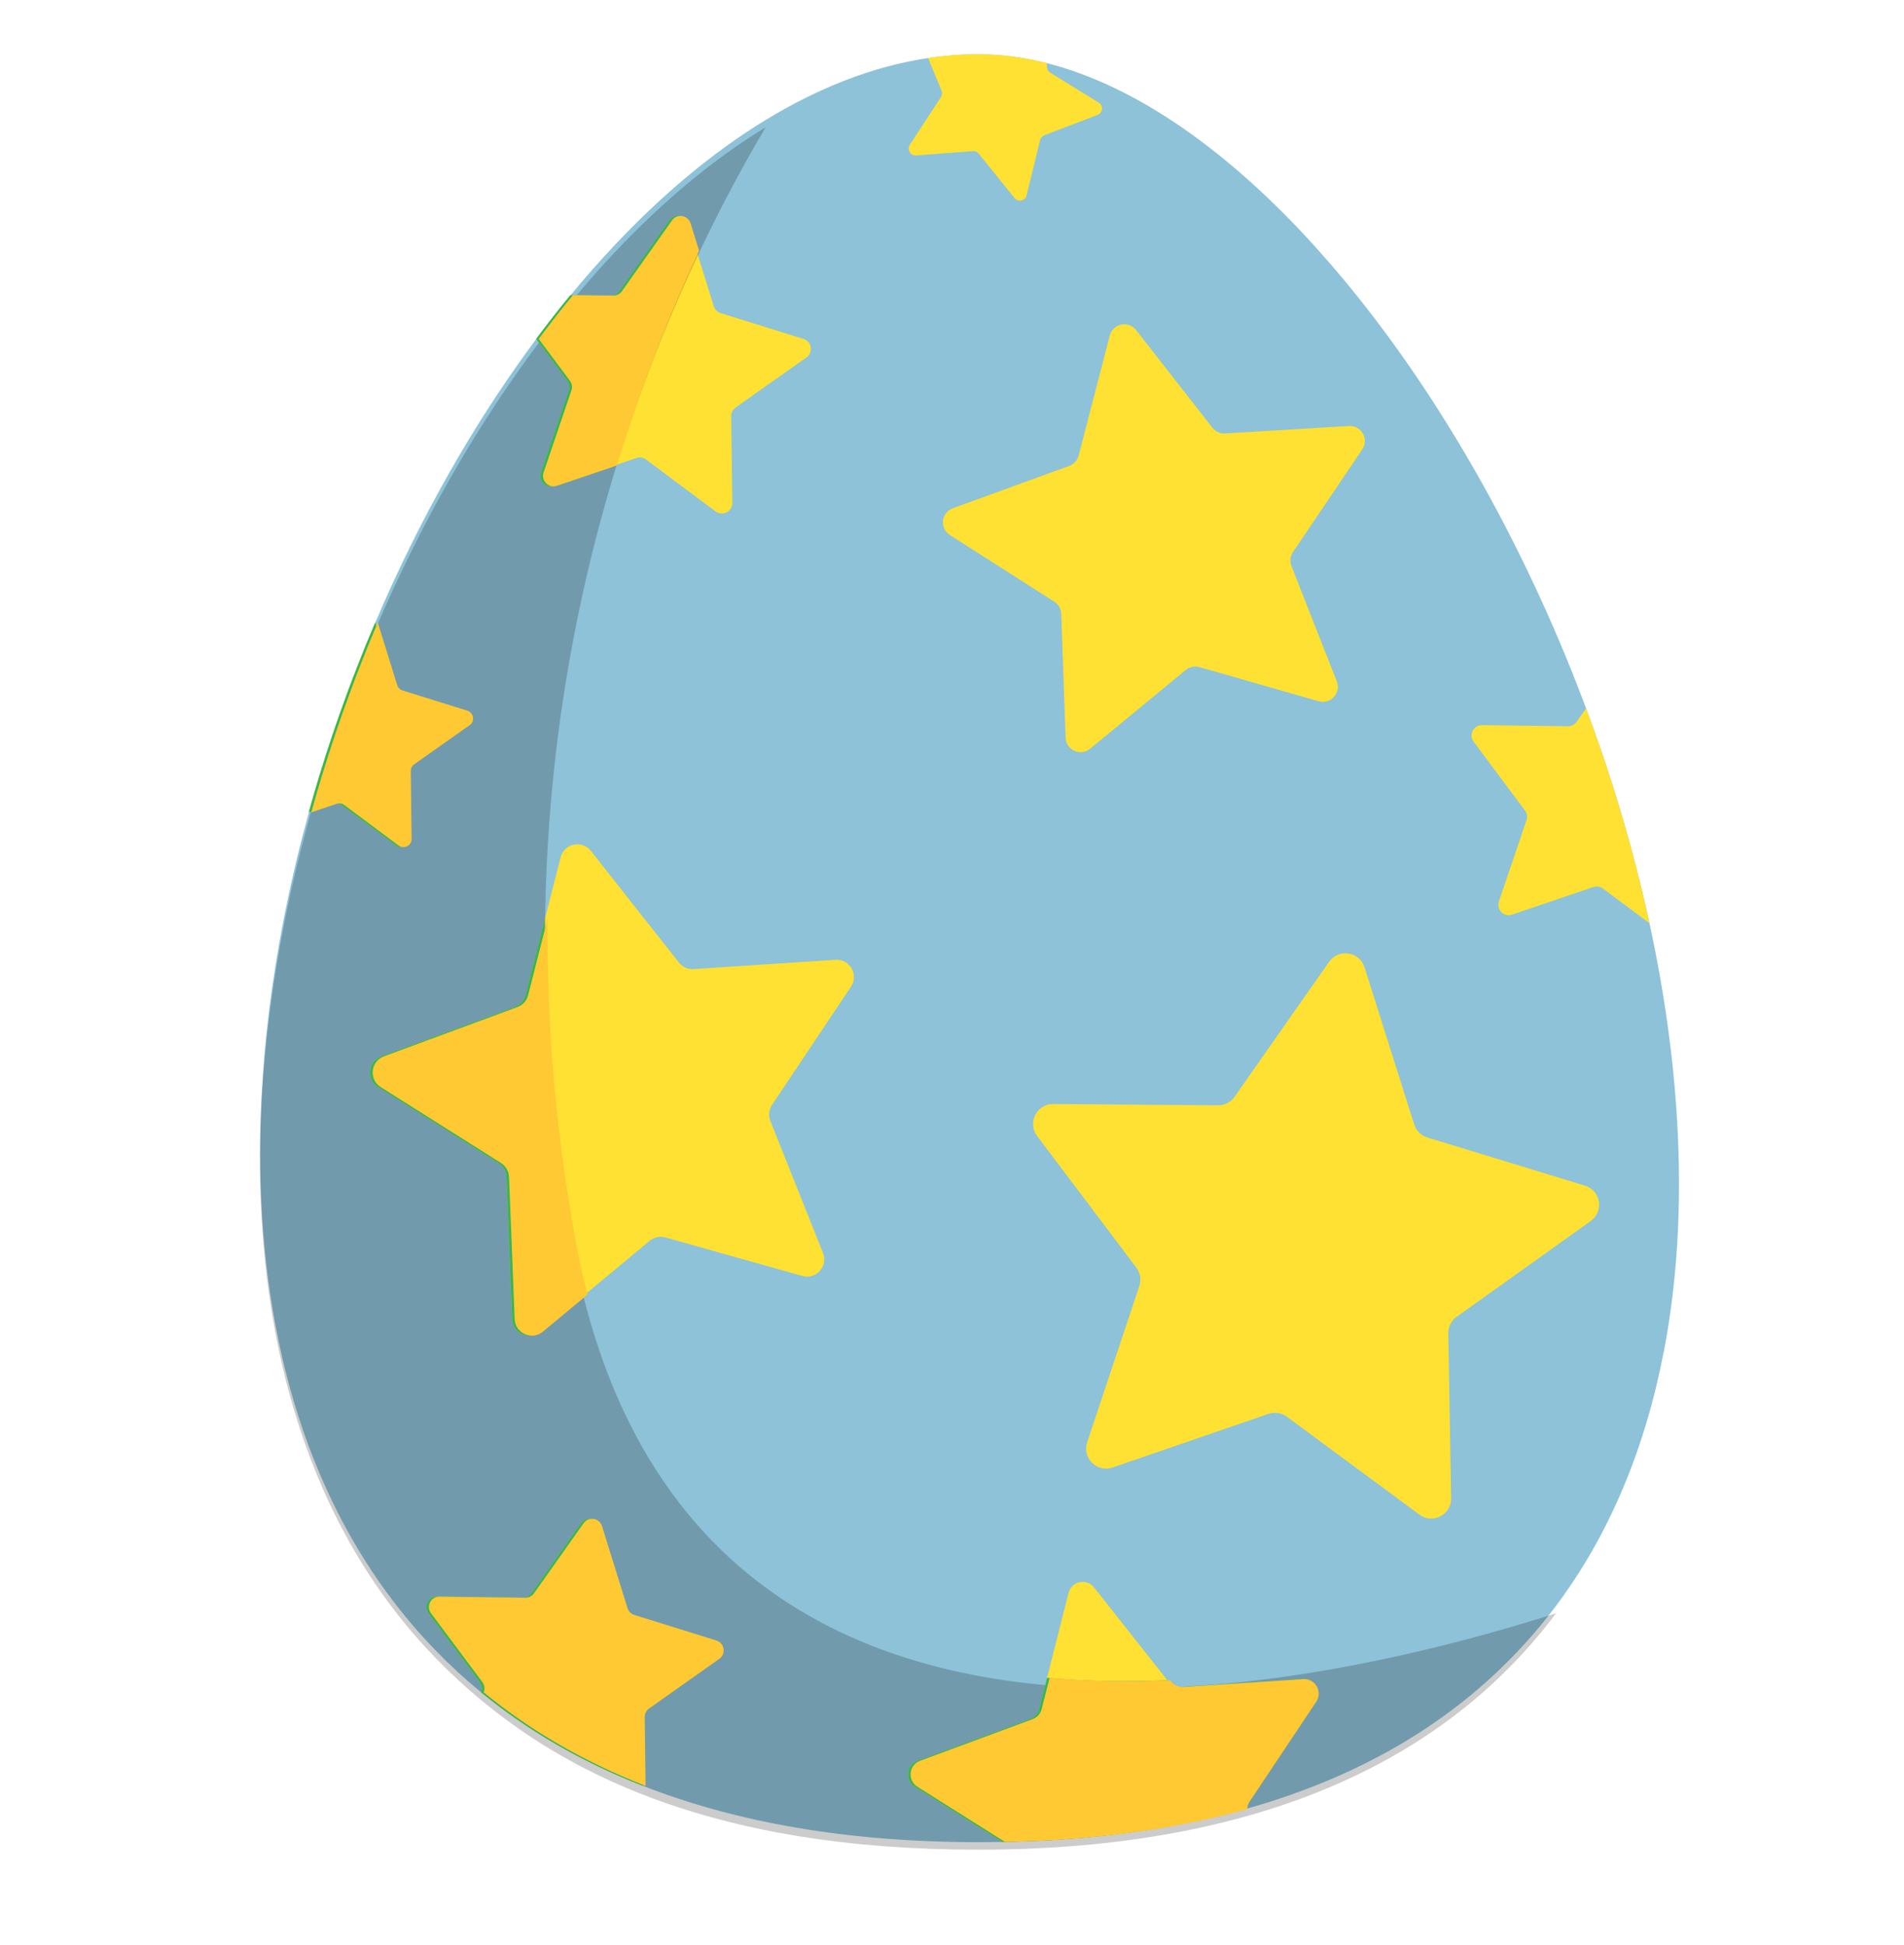
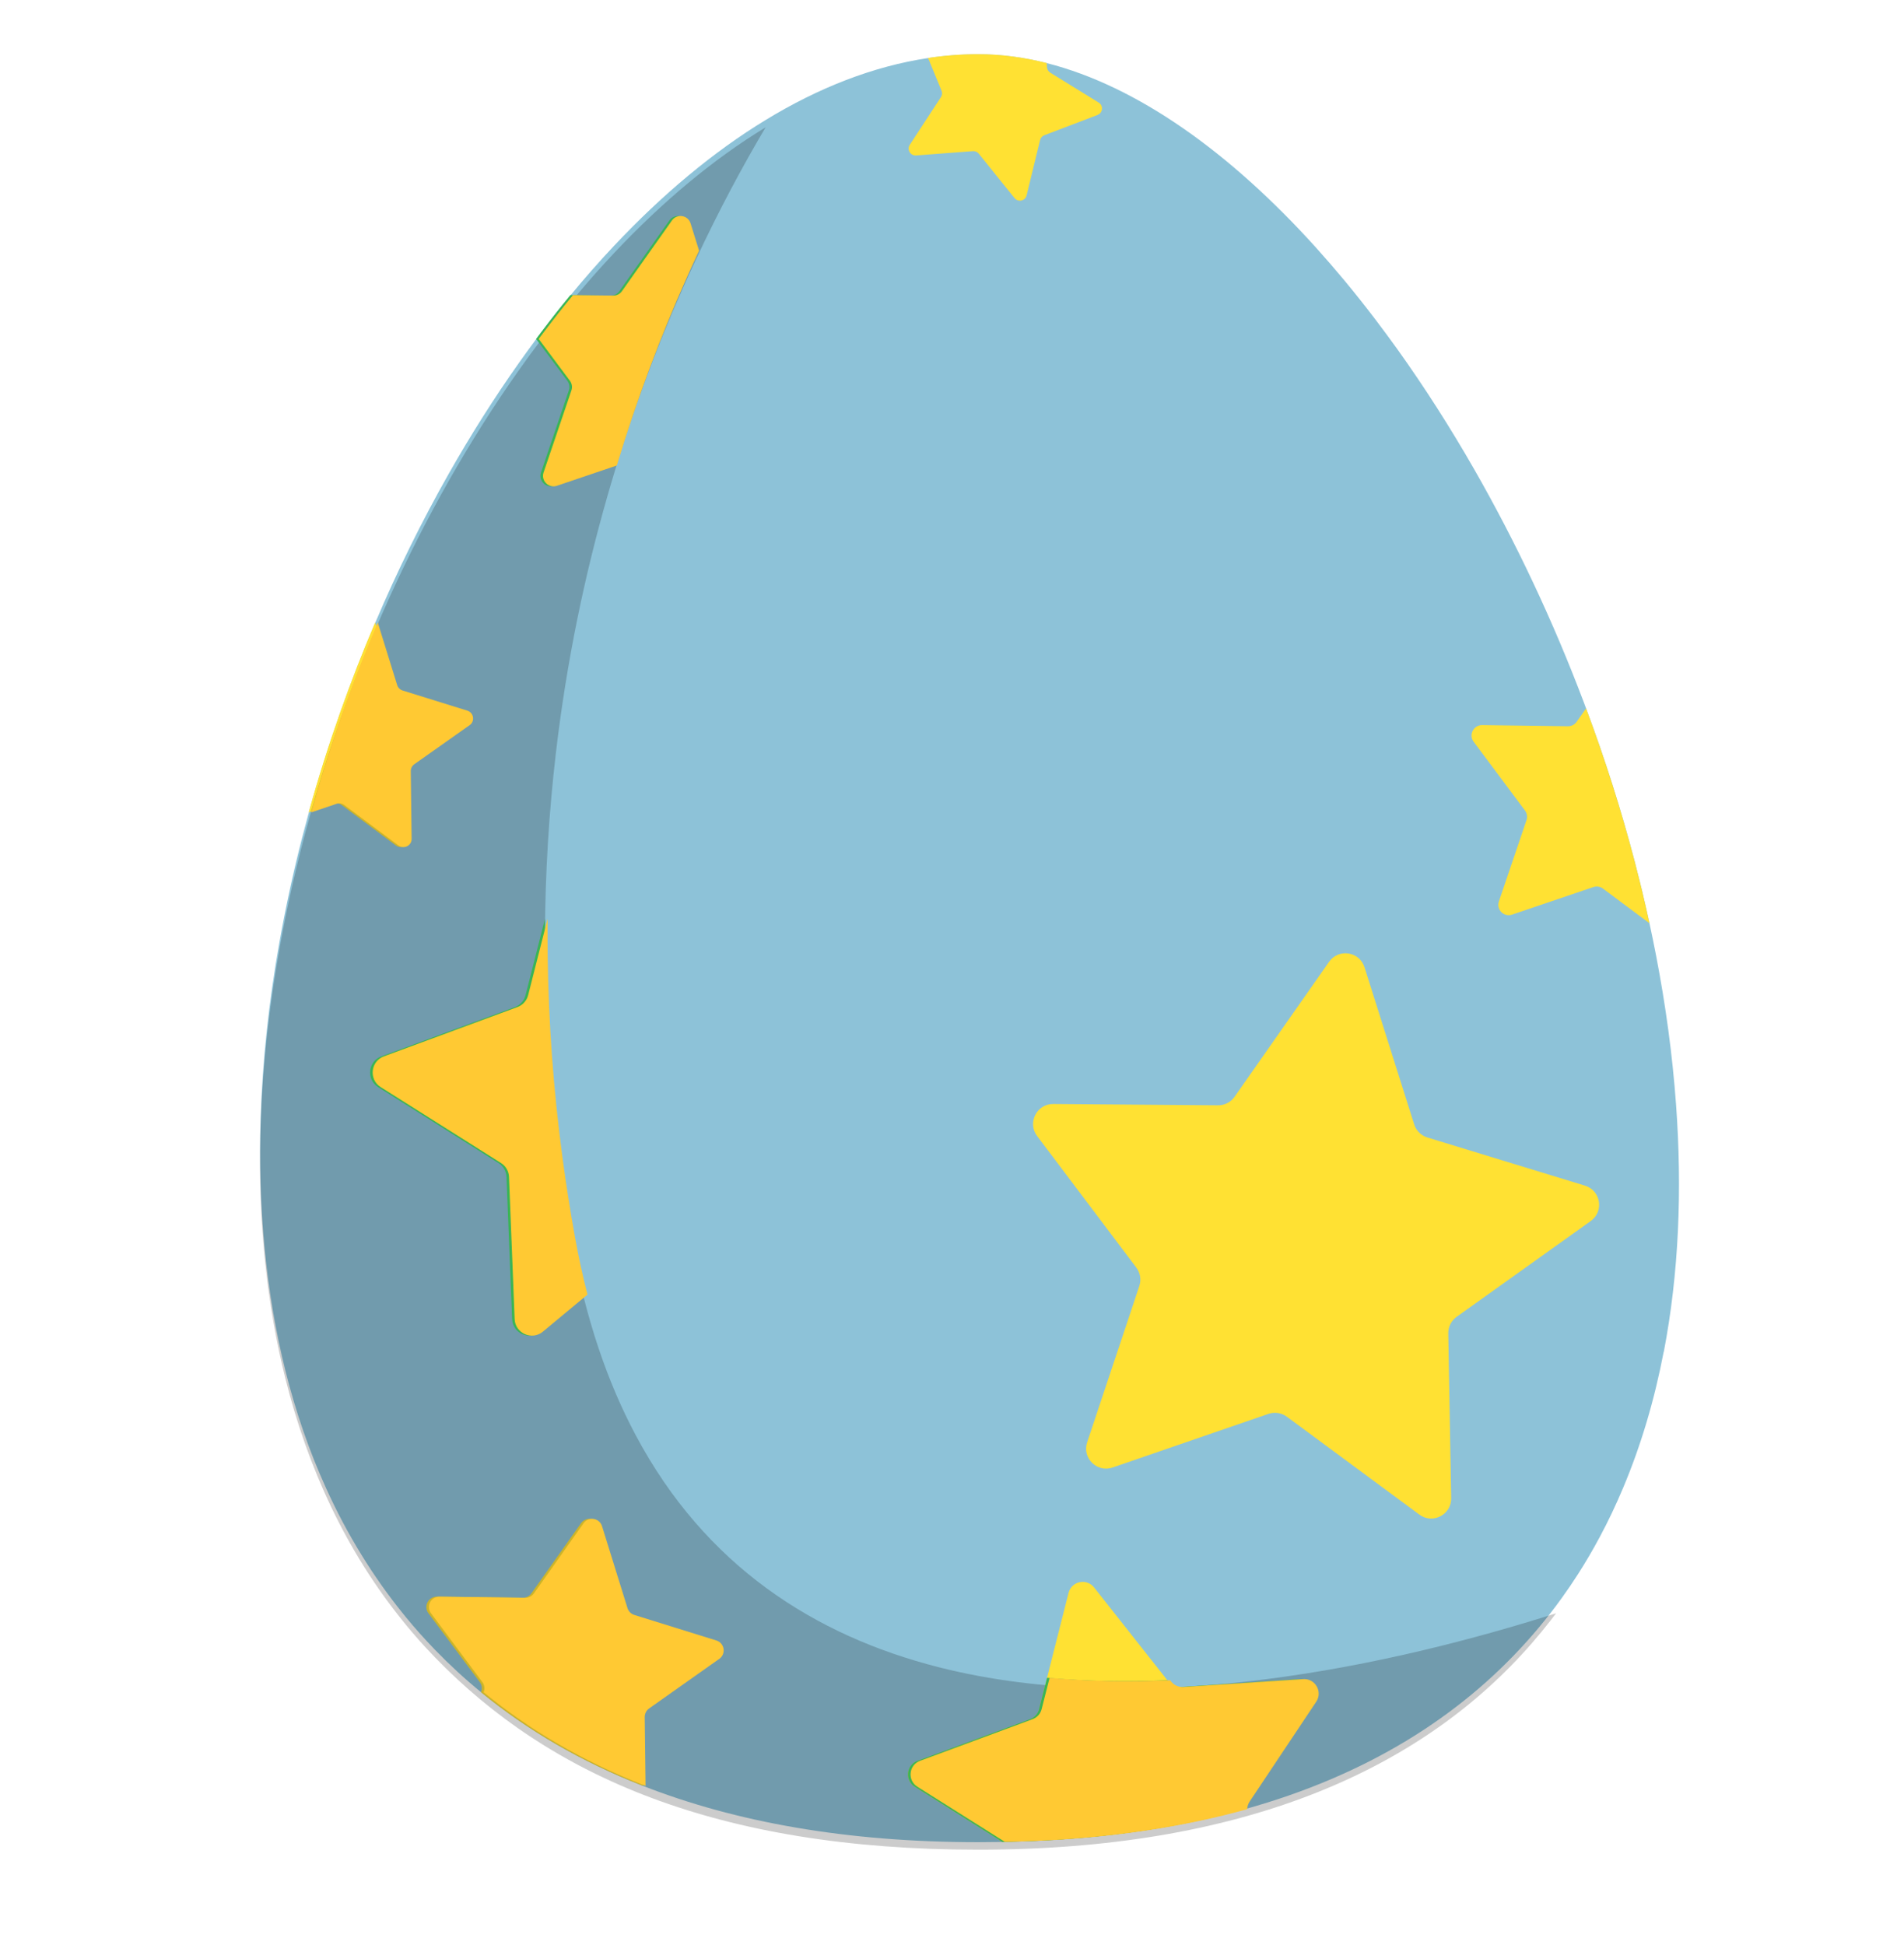
<svg xmlns="http://www.w3.org/2000/svg" width="139" height="142" viewBox="0 0 139 142" fill="none">
  <path fill-rule="evenodd" clip-rule="evenodd" d="M121.456 98.697C120.793 102.163 119.816 105.487 118.497 108.622C117.975 109.864 117.402 111.076 116.769 112.253C116.286 113.155 115.769 114.035 115.219 114.898C114.829 115.508 114.424 116.104 113.998 116.693C113.863 116.879 113.729 117.062 113.592 117.246C113.463 117.416 113.334 117.589 113.202 117.757C112.652 118.467 112.073 119.162 111.467 119.836C106.526 125.348 99.769 129.614 90.87 132.091C85.712 133.527 79.834 134.359 73.173 134.48C72.594 134.49 72.011 134.496 71.419 134.496C61.786 134.496 53.684 133.023 46.951 130.389C42.4 128.61 38.477 126.301 35.13 123.555C33.934 122.579 32.813 121.543 31.765 120.459C31.741 120.435 31.721 120.415 31.7 120.391C30.977 119.642 30.287 118.868 29.634 118.072C29.567 117.99 29.497 117.902 29.43 117.819C28.317 116.445 27.302 115.007 26.385 113.511C25.424 111.954 24.567 110.332 23.805 108.653C22.568 105.933 21.586 103.067 20.84 100.089C19.386 94.28 18.825 88.051 19.029 81.656C19.164 77.397 19.636 73.064 20.411 68.732C20.532 68.05 20.662 67.371 20.796 66.692C20.93 66.02 21.072 65.346 21.219 64.675C21.343 64.107 21.475 63.539 21.609 62.973C21.899 61.751 22.214 60.532 22.549 59.316C23.231 56.849 24.004 54.398 24.856 51.986C25.638 49.778 26.485 47.596 27.4 45.455C29.001 41.686 30.801 38.04 32.764 34.579C34.368 31.751 36.08 29.044 37.886 26.492C38.301 25.904 38.722 25.325 39.148 24.752C39.273 24.586 39.396 24.421 39.52 24.256C40.22 23.331 40.933 22.427 41.656 21.552C42.16 20.942 42.666 20.343 43.18 19.759C43.735 19.124 44.298 18.507 44.867 17.905C48.358 14.199 52.067 11.089 55.9 8.757C59.761 6.404 63.746 4.839 67.765 4.237C68.981 4.054 70.2 3.961 71.422 3.961C73.075 3.961 74.748 4.183 76.427 4.609C83.049 6.293 89.811 11.146 96.043 18.044C96.753 18.832 97.458 19.646 98.153 20.482C98.917 21.404 99.671 22.352 100.415 23.331C100.958 24.044 101.492 24.772 102.024 25.511C103.984 28.251 105.857 31.18 107.621 34.258C110.661 39.569 113.375 45.315 115.627 51.281C115.684 51.428 115.738 51.578 115.793 51.725C117.167 55.398 118.36 59.148 119.349 62.929C119.468 63.389 119.587 63.846 119.698 64.306C119.757 64.543 119.814 64.781 119.873 65.018C120.064 65.814 120.245 66.609 120.418 67.405C120.589 68.193 120.749 68.978 120.901 69.763C121.604 73.402 122.097 77.041 122.358 80.633C122.815 86.878 122.562 92.979 121.464 98.699L121.456 98.697Z" fill="#8DC2D8" />
-   <path fill-rule="evenodd" clip-rule="evenodd" d="M58.578 93.159L48.581 90.344C48.183 90.231 47.754 90.323 47.434 90.587L39.446 97.224C38.642 97.891 37.423 97.348 37.382 96.305L36.971 85.928C36.956 85.514 36.736 85.135 36.385 84.913L27.604 79.368C26.721 78.81 26.86 77.482 27.839 77.123L37.581 73.526C37.971 73.381 38.263 73.056 38.366 72.655L40.925 62.59C41.184 61.578 42.488 61.302 43.134 62.12L49.565 70.274C49.82 70.599 50.221 70.778 50.634 70.752L60.998 70.075C62.039 70.008 62.705 71.162 62.127 72.03L56.359 80.667C56.13 81.01 56.083 81.447 56.238 81.832L60.084 91.481C60.471 92.449 59.578 93.441 58.573 93.159H58.578Z" fill="#FFE133" />
-   <path fill-rule="evenodd" clip-rule="evenodd" d="M96.265 51.199L87.569 48.707C87.223 48.606 86.848 48.686 86.569 48.913L79.586 54.665C78.883 55.244 77.824 54.766 77.793 53.857L77.476 44.815C77.463 44.453 77.274 44.123 76.969 43.929L69.343 39.063C68.576 38.575 68.702 37.418 69.557 37.108L78.059 34.014C78.398 33.89 78.656 33.608 78.746 33.26L81.016 24.502C81.244 23.621 82.383 23.386 82.943 24.102L88.514 31.23C88.736 31.514 89.085 31.671 89.444 31.648L98.475 31.101C99.382 31.046 99.961 32.054 99.452 32.808L94.392 40.308C94.191 40.608 94.15 40.987 94.281 41.323L97.592 49.742C97.925 50.59 97.143 51.45 96.27 51.199H96.265Z" fill="#FFE133" />
  <path fill-rule="evenodd" clip-rule="evenodd" d="M103.62 110.58L93.943 103.431C93.558 103.147 93.055 103.069 92.603 103.224L81.226 107.142C80.082 107.535 78.984 106.447 79.366 105.301L83.176 93.888C83.328 93.433 83.246 92.932 82.956 92.547L75.714 82.94C74.986 81.974 75.681 80.595 76.892 80.602L88.922 80.698C89.403 80.701 89.855 80.468 90.128 80.076L97.029 70.22C97.722 69.231 99.251 69.463 99.615 70.618L103.241 82.09C103.385 82.547 103.747 82.906 104.204 83.046L115.71 86.563C116.867 86.917 117.115 88.443 116.131 89.146L106.34 96.14C105.95 96.419 105.72 96.873 105.73 97.351L105.942 109.381C105.963 110.59 104.589 111.298 103.618 110.58H103.62Z" fill="#FFE133" />
-   <path fill-rule="evenodd" clip-rule="evenodd" d="M58.87 26.1L53.705 29.752C53.501 29.899 53.377 30.136 53.382 30.387L53.462 36.715C53.472 37.35 52.746 37.717 52.238 37.337L47.168 33.553C46.964 33.401 46.703 33.36 46.463 33.442L40.473 35.472C39.872 35.676 39.296 35.103 39.5 34.499L41.532 28.509C41.615 28.269 41.571 28.006 41.421 27.804L39.143 24.752C39.267 24.586 39.391 24.421 39.515 24.256C40.215 23.331 40.928 22.427 41.651 21.552L44.588 21.588C44.841 21.59 45.078 21.471 45.223 21.265L48.875 16.102C49.242 15.583 50.045 15.71 50.233 16.316L52.111 22.36C52.186 22.603 52.374 22.789 52.615 22.863L58.658 24.744C59.265 24.932 59.392 25.733 58.873 26.102L58.87 26.1Z" fill="#FFE133" />
  <path fill-rule="evenodd" clip-rule="evenodd" d="M34.097 52.944L30.057 55.798C29.895 55.914 29.802 56.098 29.802 56.297L29.864 61.24C29.872 61.736 29.303 62.025 28.905 61.728L24.941 58.771C24.784 58.652 24.579 58.621 24.391 58.683L22.537 59.31C23.218 56.844 23.991 54.393 24.843 51.981C25.625 49.773 26.473 47.59 27.387 45.449L28.805 50.018C28.864 50.206 29.011 50.354 29.2 50.413L33.924 51.883C34.399 52.032 34.5 52.657 34.094 52.944H34.097Z" fill="#FFE133" />
  <path fill-rule="evenodd" clip-rule="evenodd" d="M52.32 121.114L47.201 124.733C46.997 124.877 46.879 125.115 46.881 125.363L46.943 130.386C42.392 128.607 38.469 126.298 35.122 123.552L35.138 123.503C35.218 123.266 35.176 123.005 35.026 122.806L31.279 117.783C30.902 117.279 31.269 116.561 31.899 116.569L38.167 116.649C38.418 116.651 38.653 116.533 38.797 116.326L42.416 111.21C42.78 110.693 43.575 110.82 43.764 111.422L45.623 117.408C45.698 117.646 45.884 117.834 46.124 117.907L52.108 119.769C52.71 119.955 52.837 120.75 52.323 121.114H52.32Z" fill="#FFE133" />
  <path fill-rule="evenodd" clip-rule="evenodd" d="M95.903 124.245L91.043 131.533C90.932 131.701 90.87 131.895 90.867 132.088C85.709 133.524 79.831 134.356 73.17 134.477L66.783 130.454C66.037 129.984 66.153 128.865 66.98 128.561L75.195 125.521C75.523 125.399 75.771 125.126 75.856 124.785L78.01 116.293C78.227 115.44 79.328 115.205 79.873 115.898L85.301 122.773C85.518 123.049 85.857 123.196 86.203 123.176L94.945 122.6C95.823 122.543 96.386 123.517 95.901 124.25L95.903 124.245Z" fill="#FFE133" />
  <path fill-rule="evenodd" clip-rule="evenodd" d="M120.411 67.402L117.022 64.874C116.821 64.724 116.56 64.685 116.325 64.763L110.39 66.775C109.793 66.979 109.222 66.408 109.426 65.811L111.441 59.876C111.521 59.639 111.48 59.378 111.33 59.176L107.582 54.153C107.205 53.649 107.572 52.931 108.202 52.939L114.47 53.022C114.721 53.024 114.956 52.906 115.101 52.699L115.79 51.723C117.164 55.395 118.357 59.145 119.346 62.926C119.465 63.386 119.584 63.843 119.695 64.303C119.755 64.541 119.811 64.778 119.871 65.016C120.062 65.811 120.243 66.607 120.416 67.402H120.411Z" fill="#FFE133" />
  <path fill-rule="evenodd" clip-rule="evenodd" d="M80.128 8.392L76.241 9.874C76.086 9.933 75.973 10.062 75.931 10.225L74.947 14.265C74.849 14.673 74.327 14.786 74.064 14.461L71.455 11.222C71.352 11.093 71.192 11.023 71.027 11.036L66.879 11.349C66.463 11.38 66.189 10.92 66.419 10.571L68.692 7.09C68.782 6.95 68.798 6.775 68.736 6.622L67.754 4.233C68.971 4.05 70.19 3.957 71.412 3.957C73.064 3.957 74.738 4.179 76.417 4.605L76.432 4.902C76.443 5.068 76.53 5.217 76.672 5.305L80.211 7.49C80.567 7.707 80.516 8.239 80.126 8.389L80.128 8.392Z" fill="#FFE133" />
  <path opacity="0.2" fill-rule="evenodd" clip-rule="evenodd" d="M113.592 117.793C113.463 117.964 113.334 118.137 113.202 118.305C112.763 118.87 112.306 119.426 111.833 119.968C111.712 120.107 111.59 120.244 111.466 120.384C103.414 129.369 90.531 135.043 71.417 135.043C52.302 135.043 40.107 129.63 31.759 121.006C31.736 120.983 31.715 120.962 31.695 120.939C31.514 120.751 31.336 120.562 31.158 120.371C31.14 120.353 31.121 120.332 31.101 120.311C30.946 120.146 30.796 119.978 30.644 119.808C30.636 119.8 30.631 119.792 30.625 119.785C30.509 119.655 30.393 119.524 30.282 119.392C30.267 119.377 30.254 119.361 30.243 119.348C30.161 119.255 30.081 119.16 30 119.064C29.892 118.937 29.784 118.808 29.678 118.682C29.662 118.659 29.642 118.638 29.626 118.617C29.559 118.535 29.489 118.447 29.422 118.364C25.277 113.248 22.48 107.212 20.832 100.636C20.674 100.006 20.527 99.371 20.39 98.73C20.352 98.539 20.31 98.348 20.271 98.154C20.228 97.945 20.189 97.731 20.145 97.519C20.116 97.364 20.088 97.209 20.06 97.057C20.029 96.899 20.003 96.742 19.974 96.582C19.938 96.373 19.902 96.161 19.866 95.949C19.843 95.799 19.817 95.647 19.794 95.492C19.729 95.089 19.67 94.681 19.613 94.273C19.587 94.087 19.564 93.898 19.538 93.71C19.523 93.591 19.507 93.469 19.494 93.351C19.473 93.185 19.453 93.017 19.435 92.852C19.419 92.702 19.401 92.555 19.386 92.405C19.373 92.276 19.357 92.142 19.344 92.013C19.331 91.897 19.321 91.775 19.308 91.659C19.298 91.556 19.29 91.452 19.28 91.349C19.213 90.621 19.156 89.887 19.112 89.149C19.104 89.038 19.099 88.929 19.094 88.818C19.084 88.648 19.076 88.48 19.068 88.309C19.058 88.139 19.052 87.971 19.045 87.8C19.034 87.599 19.029 87.398 19.021 87.196C19.016 87.057 19.011 86.917 19.009 86.778C19.006 86.649 19.003 86.522 18.998 86.39C18.996 86.279 18.993 86.168 18.991 86.057C18.991 85.954 18.988 85.853 18.988 85.747C18.972 84.572 18.985 83.387 19.021 82.199C19.156 77.94 19.628 73.606 20.403 69.275C20.525 68.593 20.654 67.914 20.788 67.234C20.796 67.193 20.803 67.152 20.811 67.111C20.871 66.814 20.933 66.522 20.995 66.225C21.064 65.889 21.137 65.551 21.212 65.215C21.336 64.647 21.467 64.078 21.602 63.513C22.485 59.807 23.575 56.129 24.848 52.526C27.002 46.428 29.678 40.547 32.756 35.119C34.36 32.291 36.072 29.584 37.878 27.032C38.412 26.273 38.957 25.526 39.513 24.798C40.698 23.23 41.92 21.727 43.172 20.302C43.307 20.149 43.441 19.997 43.575 19.845C43.753 19.646 43.932 19.447 44.112 19.251C44.218 19.134 44.327 19.016 44.435 18.902C44.577 18.75 44.719 18.597 44.859 18.445C48.351 14.739 52.059 11.629 55.892 9.297C54.273 12.029 52.519 15.273 50.783 18.995C50.476 19.651 50.171 20.32 49.867 21.004C47.883 25.477 45.962 30.576 44.337 36.245C42.702 41.947 41.367 48.234 40.574 55.044C40.083 59.269 39.799 63.696 39.784 68.314C39.781 68.991 39.784 69.67 39.794 70.354C39.856 75.086 40.197 80.014 40.884 85.12C41.14 87.028 41.442 88.957 41.796 90.915C42.775 96.334 44.35 100.913 46.401 104.766C51.494 114.351 59.51 119.428 68.532 121.722C83.764 125.59 101.864 121.518 113.592 117.786V117.793Z" fill="black" />
-   <path fill-rule="evenodd" clip-rule="evenodd" d="M28.908 61.728L24.944 58.771C24.786 58.652 24.582 58.621 24.393 58.683L22.542 59.31C22.557 59.246 22.575 59.181 22.593 59.117C22.821 58.298 23.058 57.482 23.306 56.668C23.363 56.48 23.422 56.291 23.482 56.103C23.585 55.762 23.691 55.424 23.802 55.085C23.802 55.075 23.807 55.065 23.812 55.054C23.916 54.731 24.022 54.406 24.13 54.083C24.138 54.06 24.146 54.034 24.153 54.008C24.241 53.742 24.329 53.476 24.422 53.21C24.561 52.8 24.703 52.389 24.848 51.981C25.044 51.428 25.243 50.878 25.447 50.331C25.548 50.054 25.651 49.78 25.757 49.509C26.013 48.84 26.274 48.174 26.54 47.508C26.633 47.28 26.723 47.053 26.816 46.828C27.005 46.366 27.198 45.906 27.392 45.449L28.81 50.018C28.869 50.206 29.017 50.354 29.205 50.413L33.929 51.883C34.404 52.032 34.505 52.657 34.099 52.944L30.06 55.798C29.897 55.914 29.804 56.098 29.804 56.297L29.866 61.24C29.874 61.736 29.306 62.025 28.908 61.728Z" fill="#39B556" />
  <path fill-rule="evenodd" clip-rule="evenodd" d="M36.388 84.912L27.604 79.369C26.721 78.811 26.863 77.484 27.841 77.122L37.586 73.525C37.976 73.382 38.268 73.055 38.368 72.654L39.786 67.078C39.786 67.308 39.784 67.54 39.784 67.773C39.781 68.45 39.784 69.129 39.794 69.813C39.856 74.545 40.197 79.472 40.884 84.579C41.14 86.487 41.442 88.416 41.796 90.374C42.057 91.815 42.359 93.197 42.702 94.522L39.451 97.223C38.647 97.892 37.428 97.347 37.387 96.306L36.976 85.929C36.961 85.513 36.741 85.134 36.393 84.914L36.388 84.912Z" fill="#39B556" />
-   <path fill-rule="evenodd" clip-rule="evenodd" d="M52.32 121.114L47.201 124.733C46.997 124.877 46.879 125.115 46.881 125.363L46.943 130.386C46.375 130.164 45.815 129.934 45.267 129.694C45.029 129.591 44.792 129.485 44.557 129.379C44.487 129.348 44.415 129.314 44.342 129.283C44.185 129.211 44.032 129.139 43.877 129.064C43.854 129.054 43.834 129.043 43.81 129.033C43.715 128.989 43.614 128.94 43.518 128.893C43.258 128.767 42.997 128.638 42.741 128.506C42.519 128.395 42.302 128.284 42.085 128.168C41.829 128.033 41.576 127.897 41.326 127.757C41.101 127.633 40.876 127.507 40.657 127.377C40.556 127.321 40.455 127.261 40.357 127.202C40.2 127.111 40.045 127.018 39.887 126.923C39.81 126.879 39.735 126.832 39.66 126.783C39.471 126.667 39.285 126.551 39.099 126.435C38.888 126.3 38.678 126.166 38.472 126.029C38.449 126.014 38.425 125.998 38.402 125.98C38.219 125.859 38.038 125.737 37.86 125.611C37.787 125.562 37.712 125.51 37.64 125.461C37.64 125.461 37.635 125.458 37.633 125.456C37.467 125.342 37.302 125.226 37.142 125.107C37.093 125.071 37.041 125.037 36.992 124.999C36.793 124.857 36.597 124.709 36.403 124.562C36.15 124.371 35.9 124.177 35.654 123.981C35.476 123.839 35.298 123.697 35.122 123.552L35.138 123.503C35.218 123.266 35.176 123.005 35.026 122.806L31.279 117.783C30.902 117.279 31.269 116.561 31.899 116.569L38.167 116.649C38.418 116.651 38.653 116.533 38.797 116.326L42.416 111.21C42.78 110.693 43.575 110.82 43.764 111.422L45.623 117.408C45.698 117.646 45.884 117.834 46.124 117.907L52.108 119.769C52.71 119.955 52.837 120.75 52.323 121.114H52.32Z" fill="#39B556" />
  <path fill-rule="evenodd" clip-rule="evenodd" d="M50.851 18.305C50.827 18.354 50.804 18.401 50.781 18.45C50.474 19.106 50.169 19.775 49.864 20.459C48.082 24.478 46.352 28.997 44.841 33.985L40.468 35.467C39.866 35.671 39.29 35.098 39.495 34.493L41.527 28.504C41.61 28.264 41.566 28 41.416 27.799L39.138 24.746C39.262 24.581 39.386 24.416 39.51 24.25C39.714 23.982 39.921 23.713 40.125 23.447C40.272 23.259 40.419 23.067 40.566 22.879C40.734 22.667 40.902 22.455 41.07 22.246C41.088 22.223 41.106 22.202 41.124 22.179C41.297 21.965 41.47 21.756 41.643 21.544L44.58 21.58C44.833 21.582 45.071 21.464 45.215 21.257L48.867 16.094C49.234 15.575 50.037 15.702 50.226 16.309L50.845 18.302L50.851 18.305Z" fill="#39B556" />
  <path fill-rule="evenodd" clip-rule="evenodd" d="M95.903 124.242L91.043 131.53C90.932 131.698 90.87 131.889 90.867 132.086C88.543 132.734 86.073 133.258 83.452 133.648C83.222 133.684 82.995 133.715 82.763 133.746C82.61 133.77 82.455 133.79 82.303 133.811C82.094 133.839 81.884 133.868 81.673 133.891C81.569 133.906 81.463 133.919 81.358 133.93C81.148 133.956 80.936 133.979 80.725 134.002C80.536 134.025 80.345 134.043 80.154 134.064C80.025 134.077 79.893 134.09 79.761 134.103C79.57 134.121 79.379 134.139 79.186 134.157C79.002 134.172 78.821 134.191 78.638 134.203C78.622 134.203 78.604 134.206 78.589 134.209C78.431 134.222 78.274 134.234 78.114 134.245C78.083 134.245 78.052 134.25 78.021 134.253C77.628 134.284 77.233 134.309 76.835 134.333C76.825 134.333 76.812 134.333 76.802 134.333C76.613 134.343 76.425 134.356 76.236 134.364C75.962 134.379 75.689 134.392 75.415 134.405C75.084 134.42 74.751 134.431 74.418 134.441C74.265 134.446 74.111 134.451 73.956 134.454C73.754 134.462 73.553 134.464 73.351 134.469C73.292 134.469 73.232 134.469 73.173 134.472L66.786 130.448C66.04 129.978 66.156 128.86 66.982 128.555L75.198 125.515C75.526 125.394 75.774 125.12 75.859 124.779L76.438 122.496C79.343 122.757 82.295 122.798 85.237 122.672L85.306 122.762C85.523 123.038 85.862 123.186 86.208 123.165L94.95 122.589C95.828 122.532 96.391 123.506 95.906 124.239L95.903 124.242Z" fill="#39B556" />
  <path fill-rule="evenodd" clip-rule="evenodd" d="M42.886 94.519L39.635 97.221C38.831 97.89 37.612 97.345 37.571 96.304L37.16 85.927C37.145 85.511 36.925 85.131 36.577 84.912L27.793 79.369C26.91 78.811 27.052 77.484 28.03 77.122L37.775 73.525C38.165 73.382 38.457 73.055 38.558 72.654L39.975 67.078C39.975 67.308 39.973 67.54 39.973 67.773C39.97 68.45 39.973 69.129 39.983 69.813C40.045 74.545 40.386 79.472 41.073 84.579C41.329 86.487 41.631 88.416 41.985 90.374C42.246 91.815 42.548 93.197 42.891 94.522L42.886 94.519Z" fill="#FFC933" />
  <path fill-rule="evenodd" clip-rule="evenodd" d="M51.037 18.305C51.014 18.354 50.991 18.401 50.968 18.45C50.66 19.106 50.355 19.775 50.053 20.459C48.271 24.478 46.541 28.997 45.03 33.985L40.657 35.467C40.056 35.671 39.48 35.098 39.684 34.493L41.716 28.504C41.799 28.264 41.755 28 41.605 27.799L39.327 24.746C39.451 24.581 39.575 24.416 39.699 24.25C39.903 23.982 40.11 23.713 40.314 23.447C40.461 23.259 40.608 23.067 40.755 22.879C40.923 22.667 41.091 22.455 41.259 22.246C41.277 22.223 41.295 22.202 41.313 22.179C41.486 21.965 41.659 21.756 41.833 21.544L44.769 21.58C45.022 21.582 45.26 21.464 45.404 21.257L49.056 16.094C49.423 15.575 50.226 15.702 50.415 16.309L51.035 18.302L51.037 18.305Z" fill="#FFC933" />
  <path fill-rule="evenodd" clip-rule="evenodd" d="M34.283 52.944L30.244 55.798C30.081 55.914 29.988 56.098 29.988 56.297L30.05 61.24C30.058 61.736 29.49 62.025 29.092 61.728L25.128 58.771C24.97 58.652 24.766 58.621 24.577 58.683L22.726 59.31C22.744 59.246 22.762 59.181 22.78 59.117C23.007 58.298 23.245 57.482 23.493 56.668C23.549 56.48 23.609 56.291 23.668 56.103C23.772 55.762 23.878 55.424 23.988 55.085C23.988 55.075 23.994 55.065 23.999 55.054C24.102 54.731 24.208 54.406 24.317 54.083C24.324 54.06 24.332 54.034 24.34 54.008C24.428 53.742 24.515 53.476 24.608 53.21C24.748 52.8 24.89 52.389 25.035 51.981C25.231 51.428 25.43 50.878 25.634 50.331C25.734 50.054 25.838 49.78 25.944 49.509C26.199 48.84 26.46 48.174 26.726 47.508C26.819 47.28 26.91 47.053 27.003 46.828C27.191 46.366 27.385 45.906 27.578 45.449L28.996 50.018C29.056 50.206 29.203 50.354 29.392 50.413L34.115 51.883C34.59 52.032 34.691 52.657 34.286 52.944H34.283Z" fill="#FFC933" />
  <path fill-rule="evenodd" clip-rule="evenodd" d="M52.507 121.114L47.388 124.733C47.184 124.877 47.065 125.115 47.067 125.363L47.129 130.386C46.561 130.164 46.001 129.934 45.453 129.694C45.216 129.591 44.978 129.485 44.743 129.379C44.673 129.348 44.601 129.314 44.529 129.283C44.371 129.211 44.219 129.139 44.064 129.064C44.041 129.054 44.02 129.043 43.997 129.033C43.901 128.989 43.8 128.94 43.705 128.893C43.444 128.767 43.183 128.638 42.927 128.506C42.705 128.395 42.488 128.284 42.271 128.168C42.016 128.033 41.763 127.897 41.512 127.757C41.287 127.633 41.063 127.507 40.843 127.377C40.742 127.321 40.644 127.261 40.544 127.202C40.386 127.111 40.231 127.018 40.074 126.923C39.996 126.879 39.921 126.832 39.846 126.783C39.658 126.667 39.472 126.551 39.286 126.435C39.074 126.3 38.865 126.166 38.658 126.029C38.635 126.014 38.612 125.998 38.588 125.98C38.405 125.859 38.224 125.737 38.046 125.611C37.974 125.562 37.899 125.51 37.827 125.461C37.827 125.461 37.821 125.458 37.819 125.456C37.654 125.342 37.488 125.226 37.328 125.107C37.279 125.071 37.227 125.037 37.178 124.999C36.979 124.857 36.783 124.709 36.589 124.562C36.336 124.371 36.086 124.177 35.84 123.981C35.662 123.839 35.484 123.697 35.308 123.552L35.324 123.503C35.404 123.266 35.363 123.005 35.213 122.806L31.465 117.783C31.088 117.279 31.455 116.561 32.085 116.569L38.353 116.649C38.604 116.651 38.839 116.533 38.984 116.326L42.602 111.21C42.966 110.693 43.761 110.82 43.95 111.422L45.81 117.408C45.885 117.646 46.071 117.834 46.311 117.907L52.295 119.769C52.897 119.955 53.023 120.75 52.509 121.114H52.507Z" fill="#FFC933" />
  <path fill-rule="evenodd" clip-rule="evenodd" d="M96.09 124.242L91.229 131.53C91.118 131.698 91.056 131.889 91.053 132.086C88.729 132.734 86.26 133.258 83.638 133.648C83.409 133.684 83.181 133.715 82.949 133.746C82.796 133.77 82.641 133.79 82.489 133.811C82.28 133.839 82.071 133.868 81.859 133.891C81.756 133.906 81.65 133.919 81.544 133.93C81.335 133.956 81.123 133.979 80.911 134.002C80.722 134.025 80.531 134.043 80.34 134.064C80.211 134.077 80.079 134.09 79.948 134.103C79.757 134.121 79.565 134.139 79.372 134.157C79.188 134.172 79.008 134.191 78.824 134.203C78.809 134.203 78.791 134.206 78.775 134.209C78.618 134.222 78.46 134.234 78.3 134.245C78.269 134.245 78.238 134.25 78.207 134.253C77.814 134.284 77.419 134.309 77.022 134.333C77.011 134.333 76.998 134.333 76.988 134.333C76.799 134.343 76.611 134.356 76.422 134.364C76.148 134.379 75.875 134.392 75.601 134.405C75.27 134.42 74.94 134.431 74.604 134.441C74.452 134.446 74.297 134.451 74.142 134.454C73.94 134.462 73.739 134.464 73.537 134.469C73.478 134.469 73.419 134.469 73.359 134.472L66.972 130.448C66.226 129.978 66.342 128.86 67.168 128.555L75.384 125.515C75.712 125.394 75.96 125.12 76.045 124.779L76.624 122.496C79.529 122.757 82.481 122.798 85.423 122.672L85.493 122.762C85.71 123.038 86.048 123.186 86.394 123.165L95.136 122.589C96.015 122.532 96.578 123.506 96.092 124.239L96.09 124.242Z" fill="#FFC933" />
</svg>